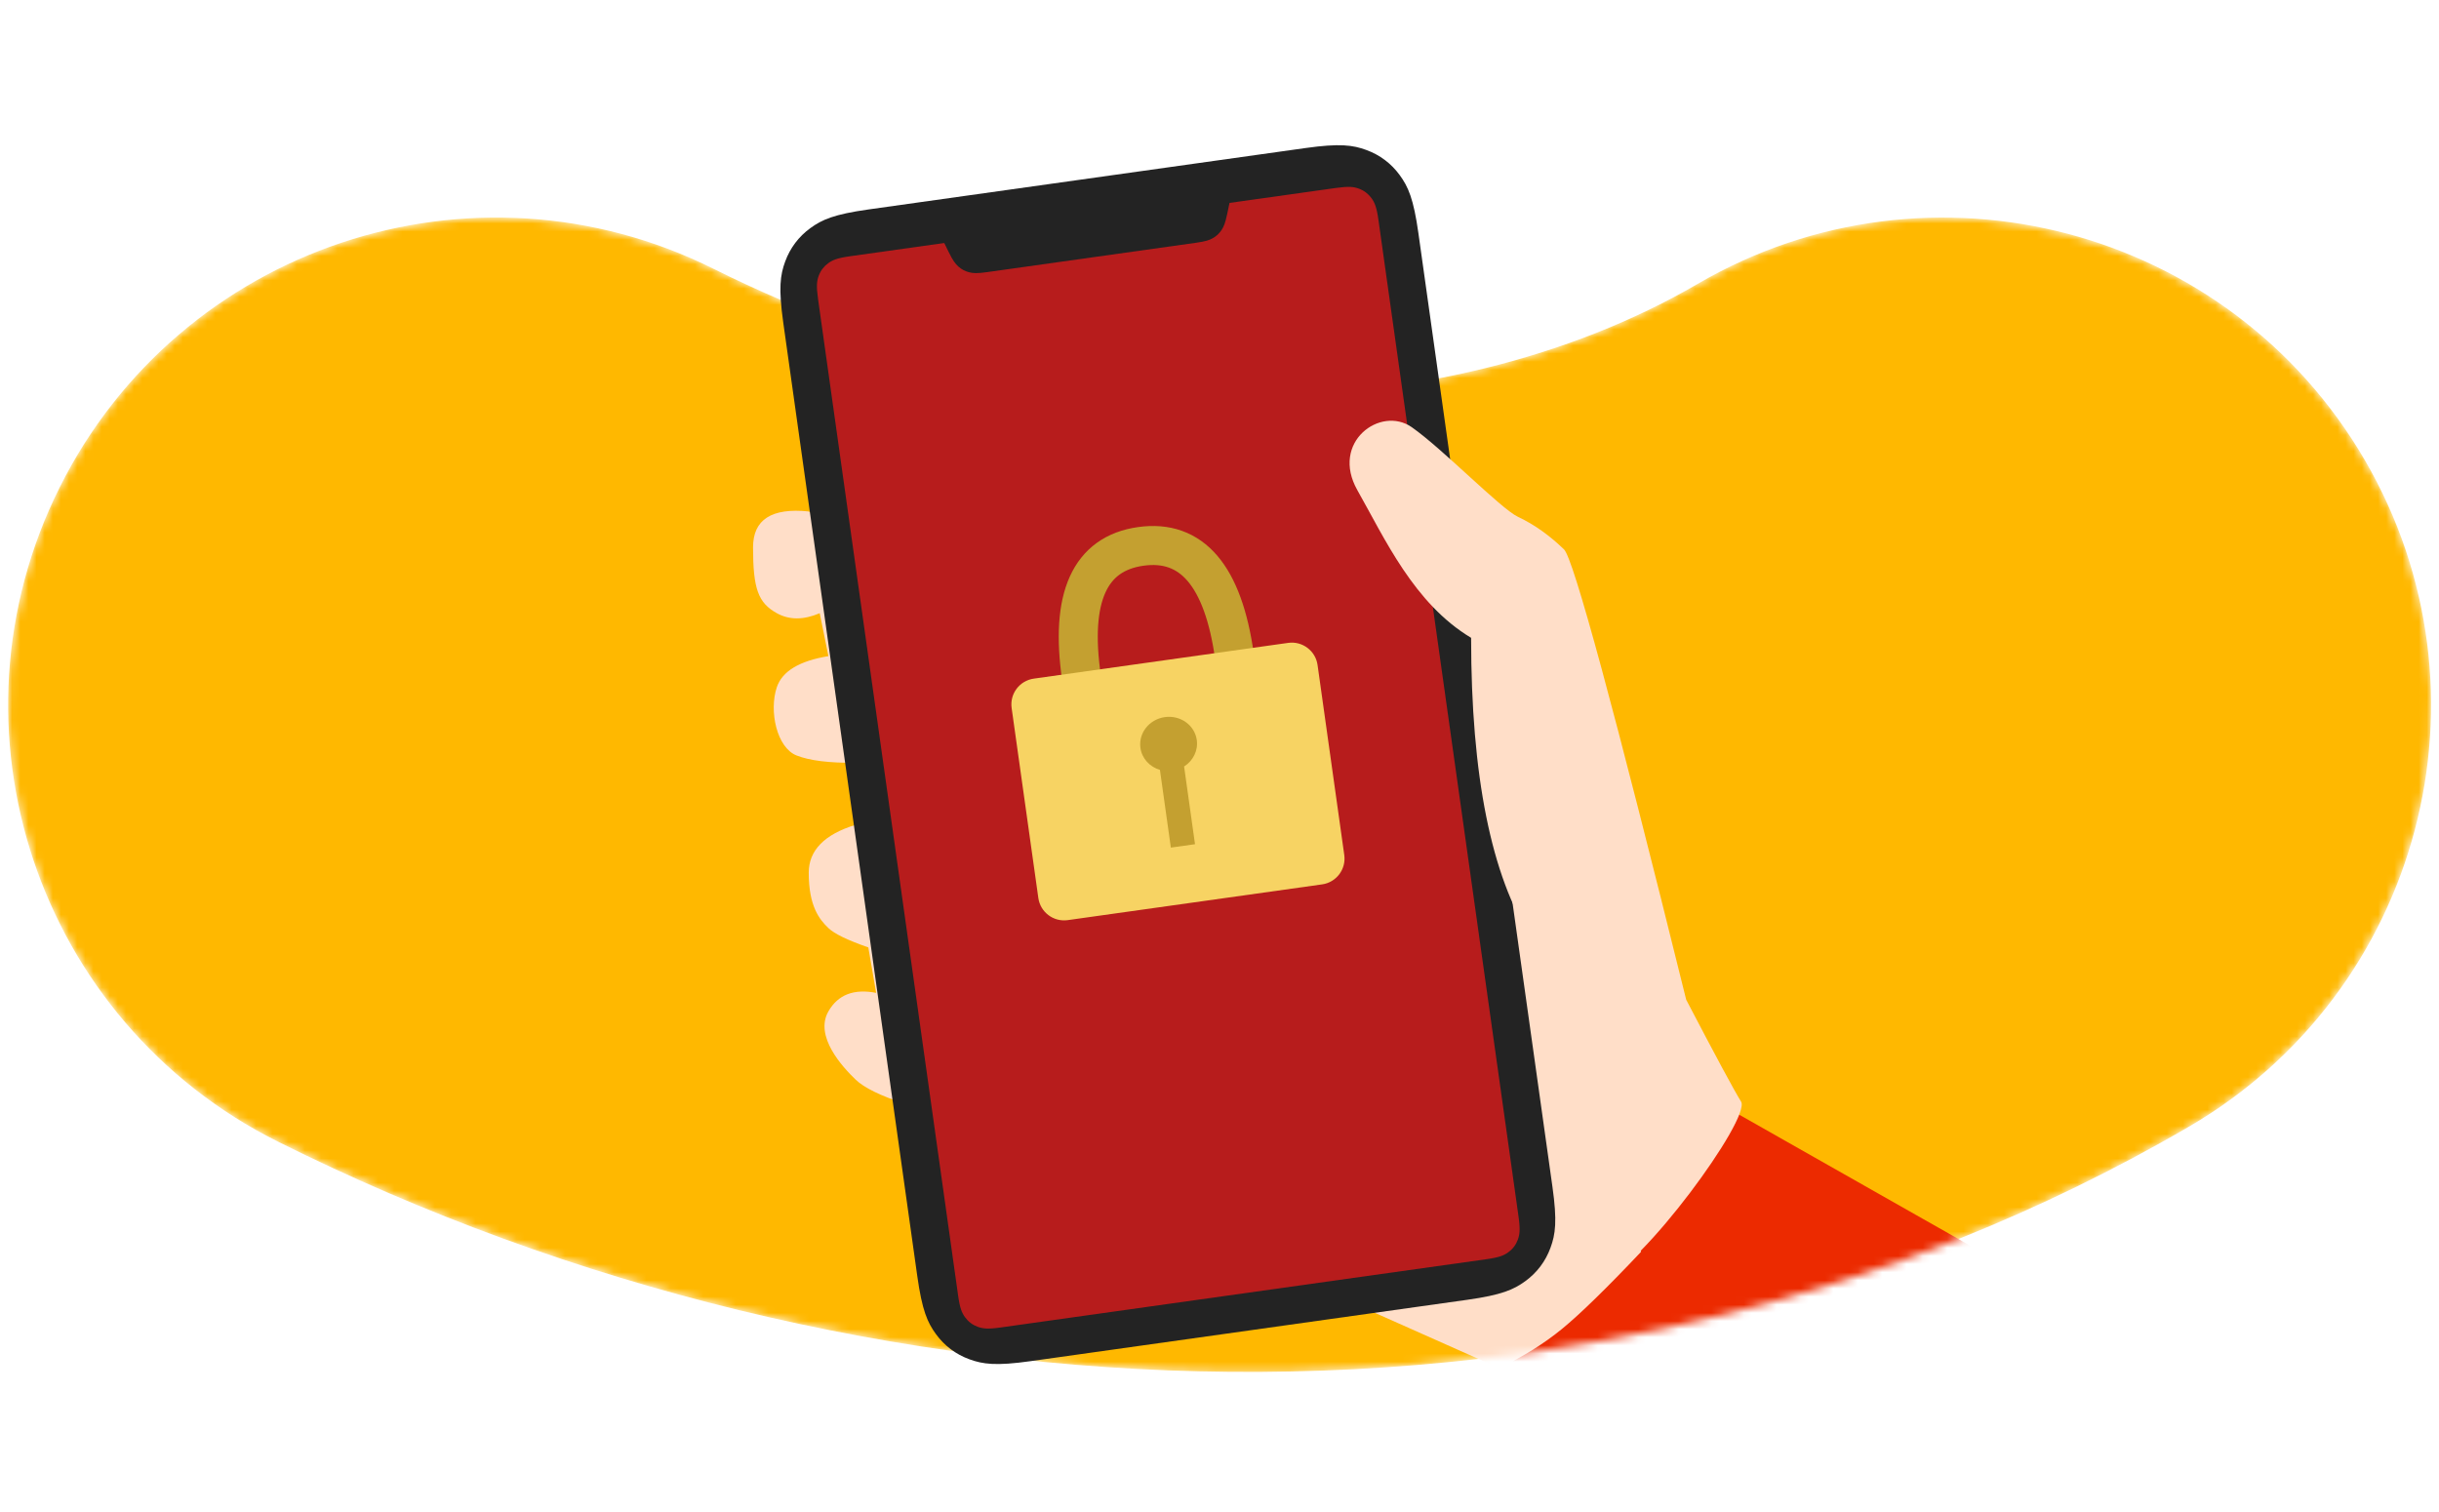
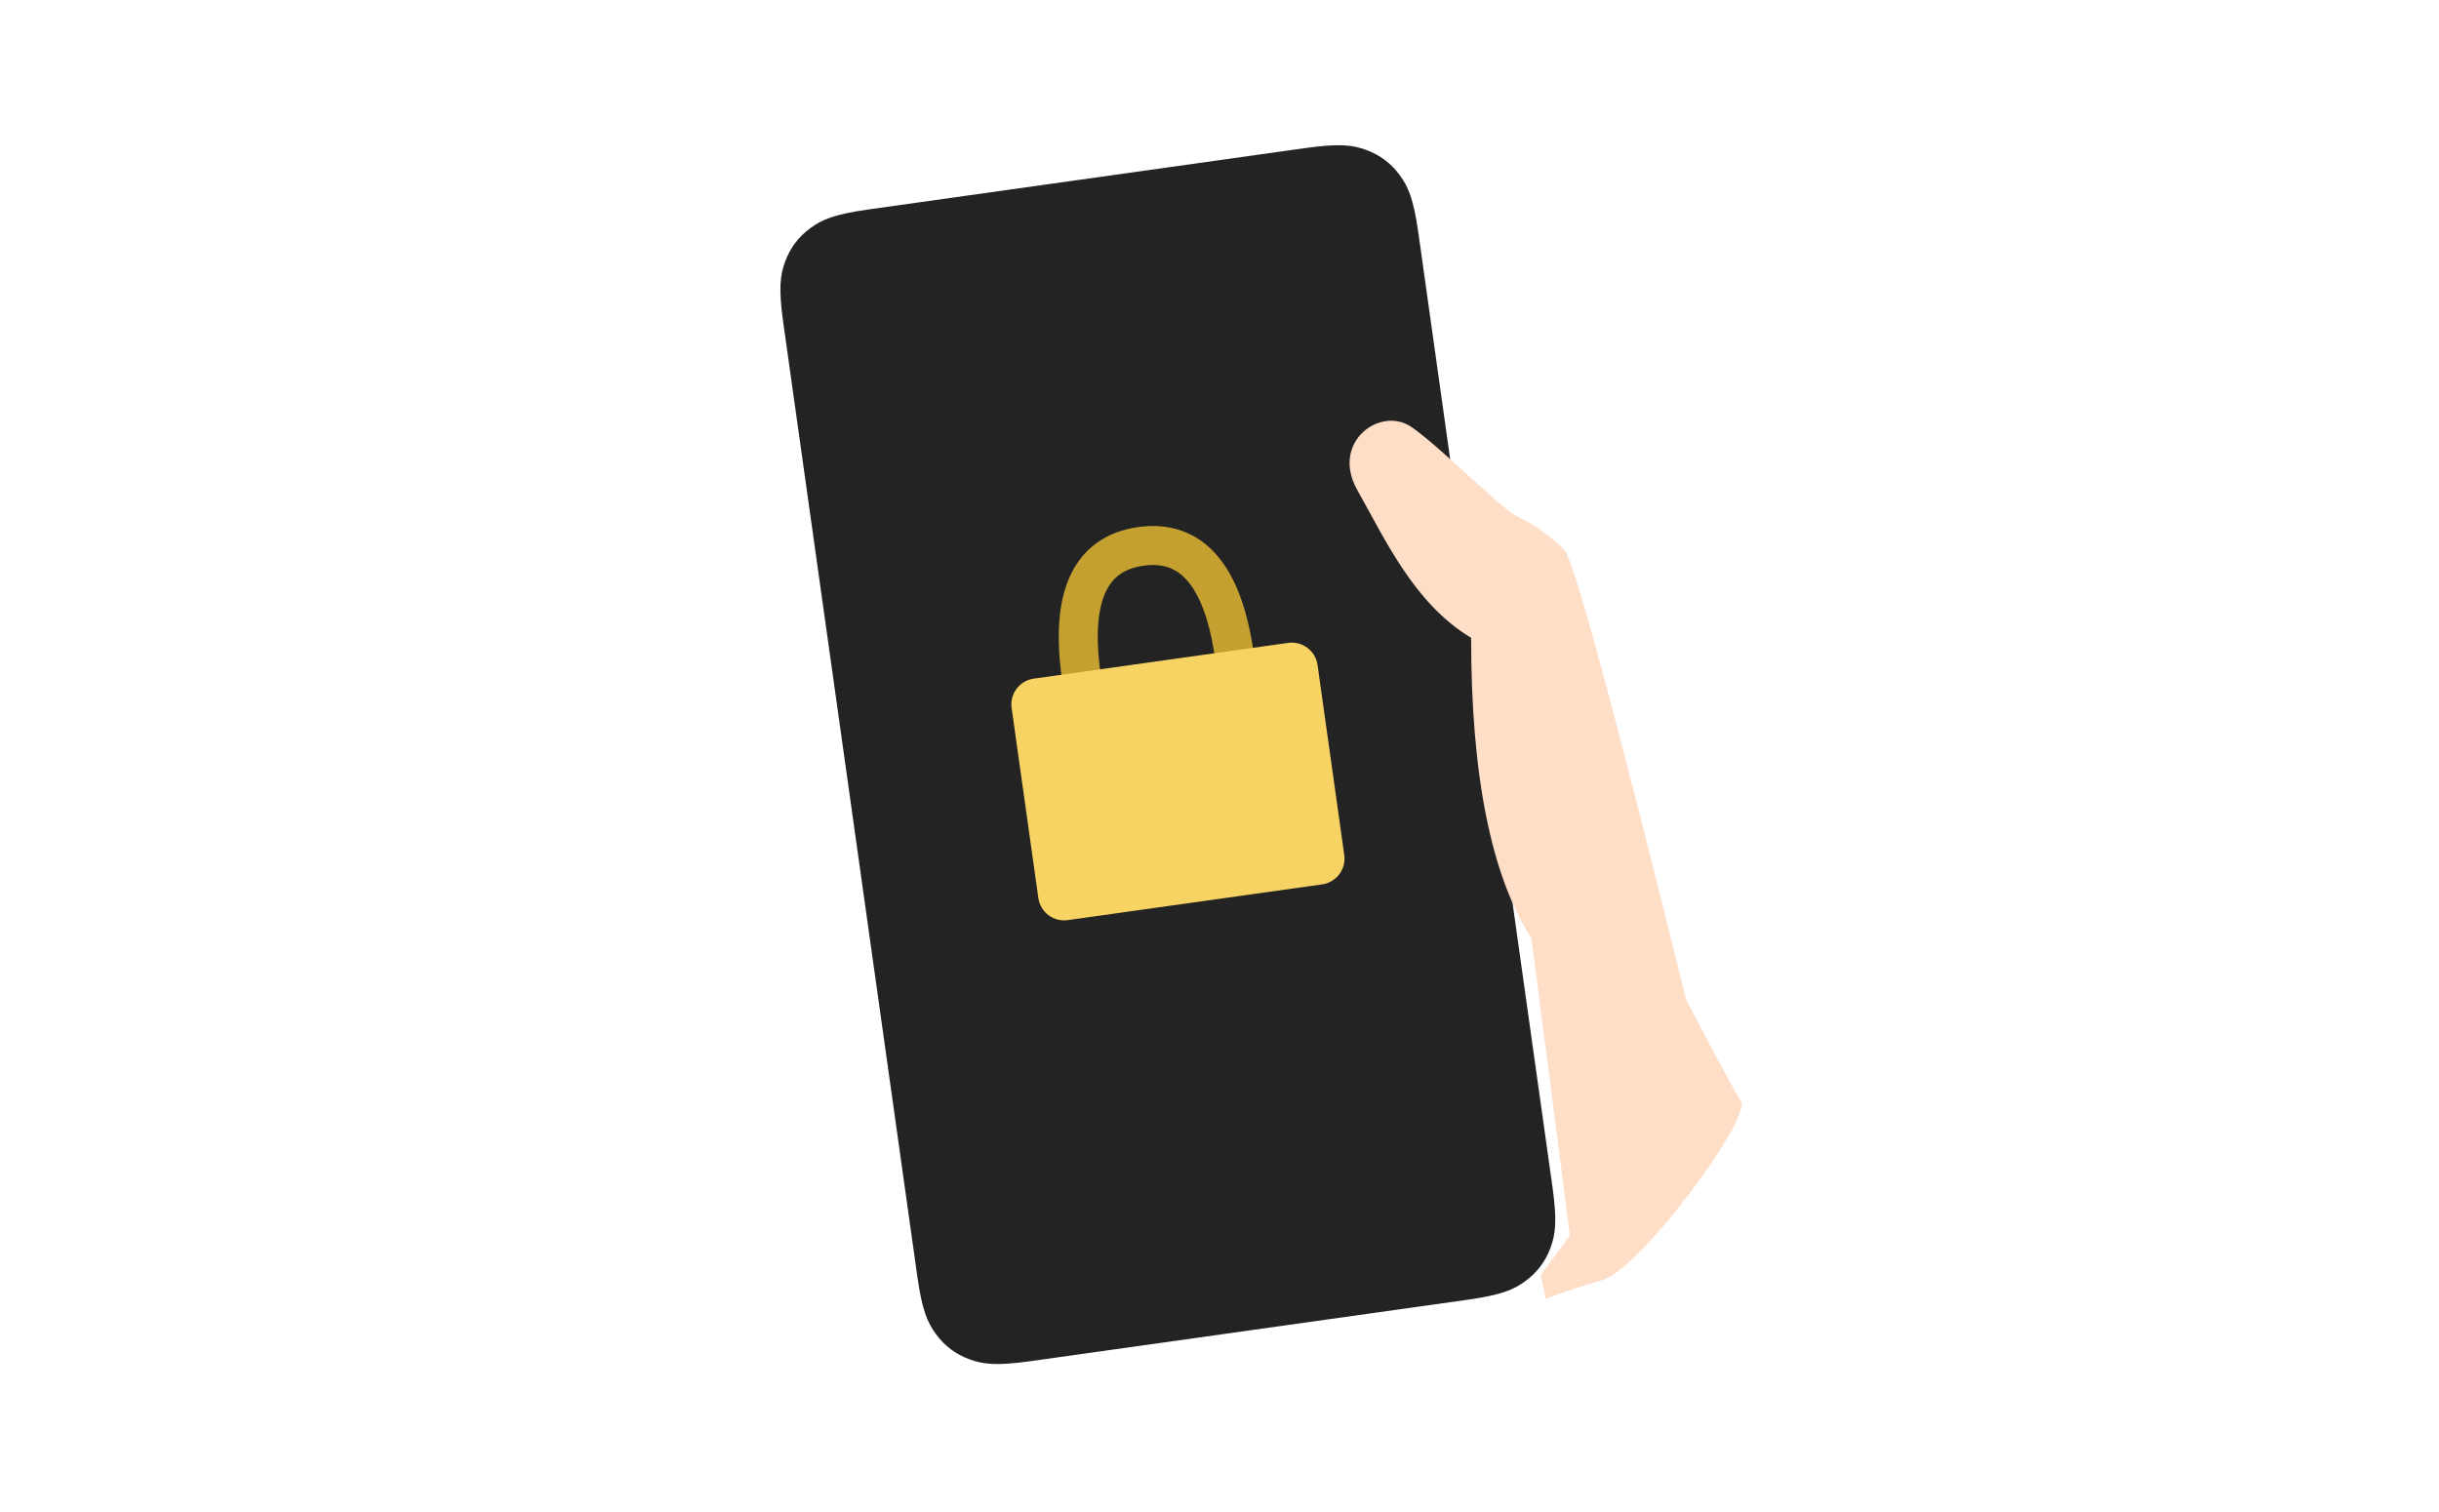
<svg xmlns="http://www.w3.org/2000/svg" width="300" height="186" viewBox="0 0 300 186" fill="none">
  <mask id="mask0_436_82769" style="mask-type:alpha" maskUnits="userSpaceOnUse" x="1" y="26" width="299" height="143">
    <path fill-rule="evenodd" clip-rule="evenodd" d="M7.332 59.968C22.135 30.321 58.168 18.287 87.816 33.09C129.908 54.106 177.303 53.269 208.826 34.917C237.464 18.246 274.194 27.946 290.866 56.584C307.538 85.221 297.838 121.952 269.2 138.624C196.712 180.824 105.781 176.186 34.211 140.451C4.564 125.649 -7.47 89.615 7.332 59.968Z" fill="url(#paint0_linear_436_82769)" />
  </mask>
  <g mask="url(#mask0_436_82769)">
-     <path fill-rule="evenodd" clip-rule="evenodd" d="M7.332 59.968C22.135 30.321 58.168 18.287 87.816 33.09C129.908 54.106 177.303 53.269 208.826 34.917C237.464 18.246 274.194 27.946 290.866 56.584C307.538 85.221 297.838 121.952 269.2 138.624C196.712 180.824 105.781 176.186 34.211 140.451C4.564 125.649 -7.47 89.615 7.332 59.968Z" fill="#FFB800" />
-     <path fill-rule="evenodd" clip-rule="evenodd" d="M213.877 137.099C196.819 155.664 187.324 166.063 185.391 168.298C206.918 190.226 227.397 205.226 246.827 213.295L256.702 161.383L213.877 137.099Z" fill="#EC2A00" />
-     <path fill-rule="evenodd" clip-rule="evenodd" d="M99.476 62.92C94.909 62.444 92.626 63.913 92.626 67.328C92.626 72.45 93.263 74.161 95.551 75.433C97.076 76.282 98.835 76.282 100.827 75.433L101.895 80.714C98.326 81.298 96.212 82.572 95.551 84.536C94.56 87.482 95.553 91.975 97.972 92.931C99.584 93.569 102.004 93.869 105.23 93.831V101.469C101.394 102.648 99.476 104.613 99.476 107.362C99.476 111.485 100.787 113.109 101.895 114.168C102.633 114.873 104.269 115.666 106.804 116.547L107.767 122.139C105.026 121.606 103.069 122.364 101.895 124.413C100.133 127.488 103.656 131.281 105.23 132.797C106.28 133.808 108.291 134.797 111.264 135.762L184.391 168.298C187.331 166.901 189.91 165.294 192.129 163.476C194.348 161.658 197.588 158.498 201.849 153.996L187.682 108.968L99.476 62.92Z" fill="#FFDEC8" />
-   </g>
+     </g>
  <path fill-rule="evenodd" clip-rule="evenodd" d="M106.813 25.767L160.567 18.213C164.804 17.617 166.403 17.842 168.069 18.453C169.734 19.064 171.121 20.109 172.167 21.542C173.214 22.974 173.871 24.449 174.466 28.687L190.953 145.995C191.549 150.233 191.323 151.831 190.712 153.497C190.102 155.163 189.057 156.549 187.624 157.596C186.191 158.642 184.716 159.299 180.479 159.895L126.725 167.449C122.488 168.045 120.889 167.819 119.223 167.209C117.558 166.598 116.171 165.553 115.125 164.12C114.079 162.687 113.421 161.213 112.826 156.975L96.339 39.667C95.744 35.429 95.969 33.831 96.58 32.165C97.191 30.499 98.236 29.113 99.668 28.066C101.101 27.02 102.576 26.363 106.813 25.767Z" fill="#232323" />
-   <path fill-rule="evenodd" clip-rule="evenodd" d="M104.542 31.524L164.337 23.12C165.926 22.897 166.526 22.981 167.151 23.21C167.775 23.439 168.295 23.831 168.688 24.369C169.08 24.906 169.326 25.459 169.55 27.048L186.786 149.687C187.009 151.276 186.924 151.876 186.695 152.501C186.466 153.125 186.074 153.645 185.537 154.038C185 154.43 184.447 154.676 182.858 154.9L123.062 163.303C121.473 163.527 120.874 163.442 120.249 163.213C119.624 162.984 119.104 162.592 118.712 162.055C118.32 161.518 118.073 160.965 117.85 159.376L100.614 36.736C100.391 35.147 100.475 34.548 100.704 33.923C100.933 33.298 101.325 32.779 101.862 32.386C102.4 31.994 102.953 31.747 104.542 31.524Z" fill="#B71C1C" />
  <path fill-rule="evenodd" clip-rule="evenodd" d="M114.765 27.082L151.735 22.561L150.961 26.255C150.71 27.455 150.531 27.871 150.254 28.294C149.977 28.717 149.622 29.049 149.182 29.297C148.741 29.546 148.314 29.696 147.1 29.866L121.412 33.476C120.175 33.65 119.713 33.62 119.212 33.495C118.711 33.371 118.271 33.138 117.887 32.793C117.503 32.448 117.219 32.083 116.668 30.961L114.765 27.082Z" fill="#232323" />
  <path fill-rule="evenodd" clip-rule="evenodd" d="M189.502 156.87L190.136 159.8C191.628 159.173 193.948 158.396 197.097 157.469C201.82 156.079 215.419 137.554 214.154 135.516C213.311 134.157 211.061 129.979 207.404 122.982C198.544 87.162 193.534 68.695 192.374 67.582C190.633 65.912 188.827 64.576 186.705 63.574C184.582 62.572 177.467 55.217 173.638 52.545C169.809 49.873 163.602 54.383 166.965 60.314C170.328 66.246 173.909 74.242 180.949 78.463C180.949 95.429 183.424 107.754 188.373 115.439L193.106 151.989L189.502 156.87Z" fill="#FFDEC8" />
  <path d="M133.026 83.386C131.593 73.49 134.023 68.099 140.315 67.215C146.607 66.33 150.449 70.84 151.841 80.742" stroke="#C4A030" stroke-width="4.8" stroke-linecap="round" stroke-linejoin="round" />
  <path d="M158.448 79.084L127.156 83.482C125.406 83.728 124.186 85.346 124.432 87.096L127.717 110.467C127.963 112.217 129.581 113.436 131.331 113.19L162.623 108.792C164.373 108.546 165.593 106.928 165.347 105.178L162.062 81.808C161.816 80.058 160.198 78.838 158.448 79.084Z" fill="#F7D363" />
-   <path fill-rule="evenodd" clip-rule="evenodd" d="M143.276 88.215C145.19 87.946 146.95 89.206 147.206 91.029C147.391 92.345 146.741 93.595 145.646 94.29L146.988 103.851L144.017 104.268L142.674 94.708C141.428 94.343 140.459 93.32 140.274 92.003C140.018 90.18 141.362 88.484 143.276 88.215Z" fill="#C4A030" />
  <defs>
    <linearGradient id="paint0_linear_436_82769" x1="150.011" y1="26.757" x2="150.011" y2="168.772" gradientUnits="userSpaceOnUse">
      <stop stop-color="#FFB800" />
      <stop offset="1" stop-color="#E1A42D" />
    </linearGradient>
  </defs>
</svg>